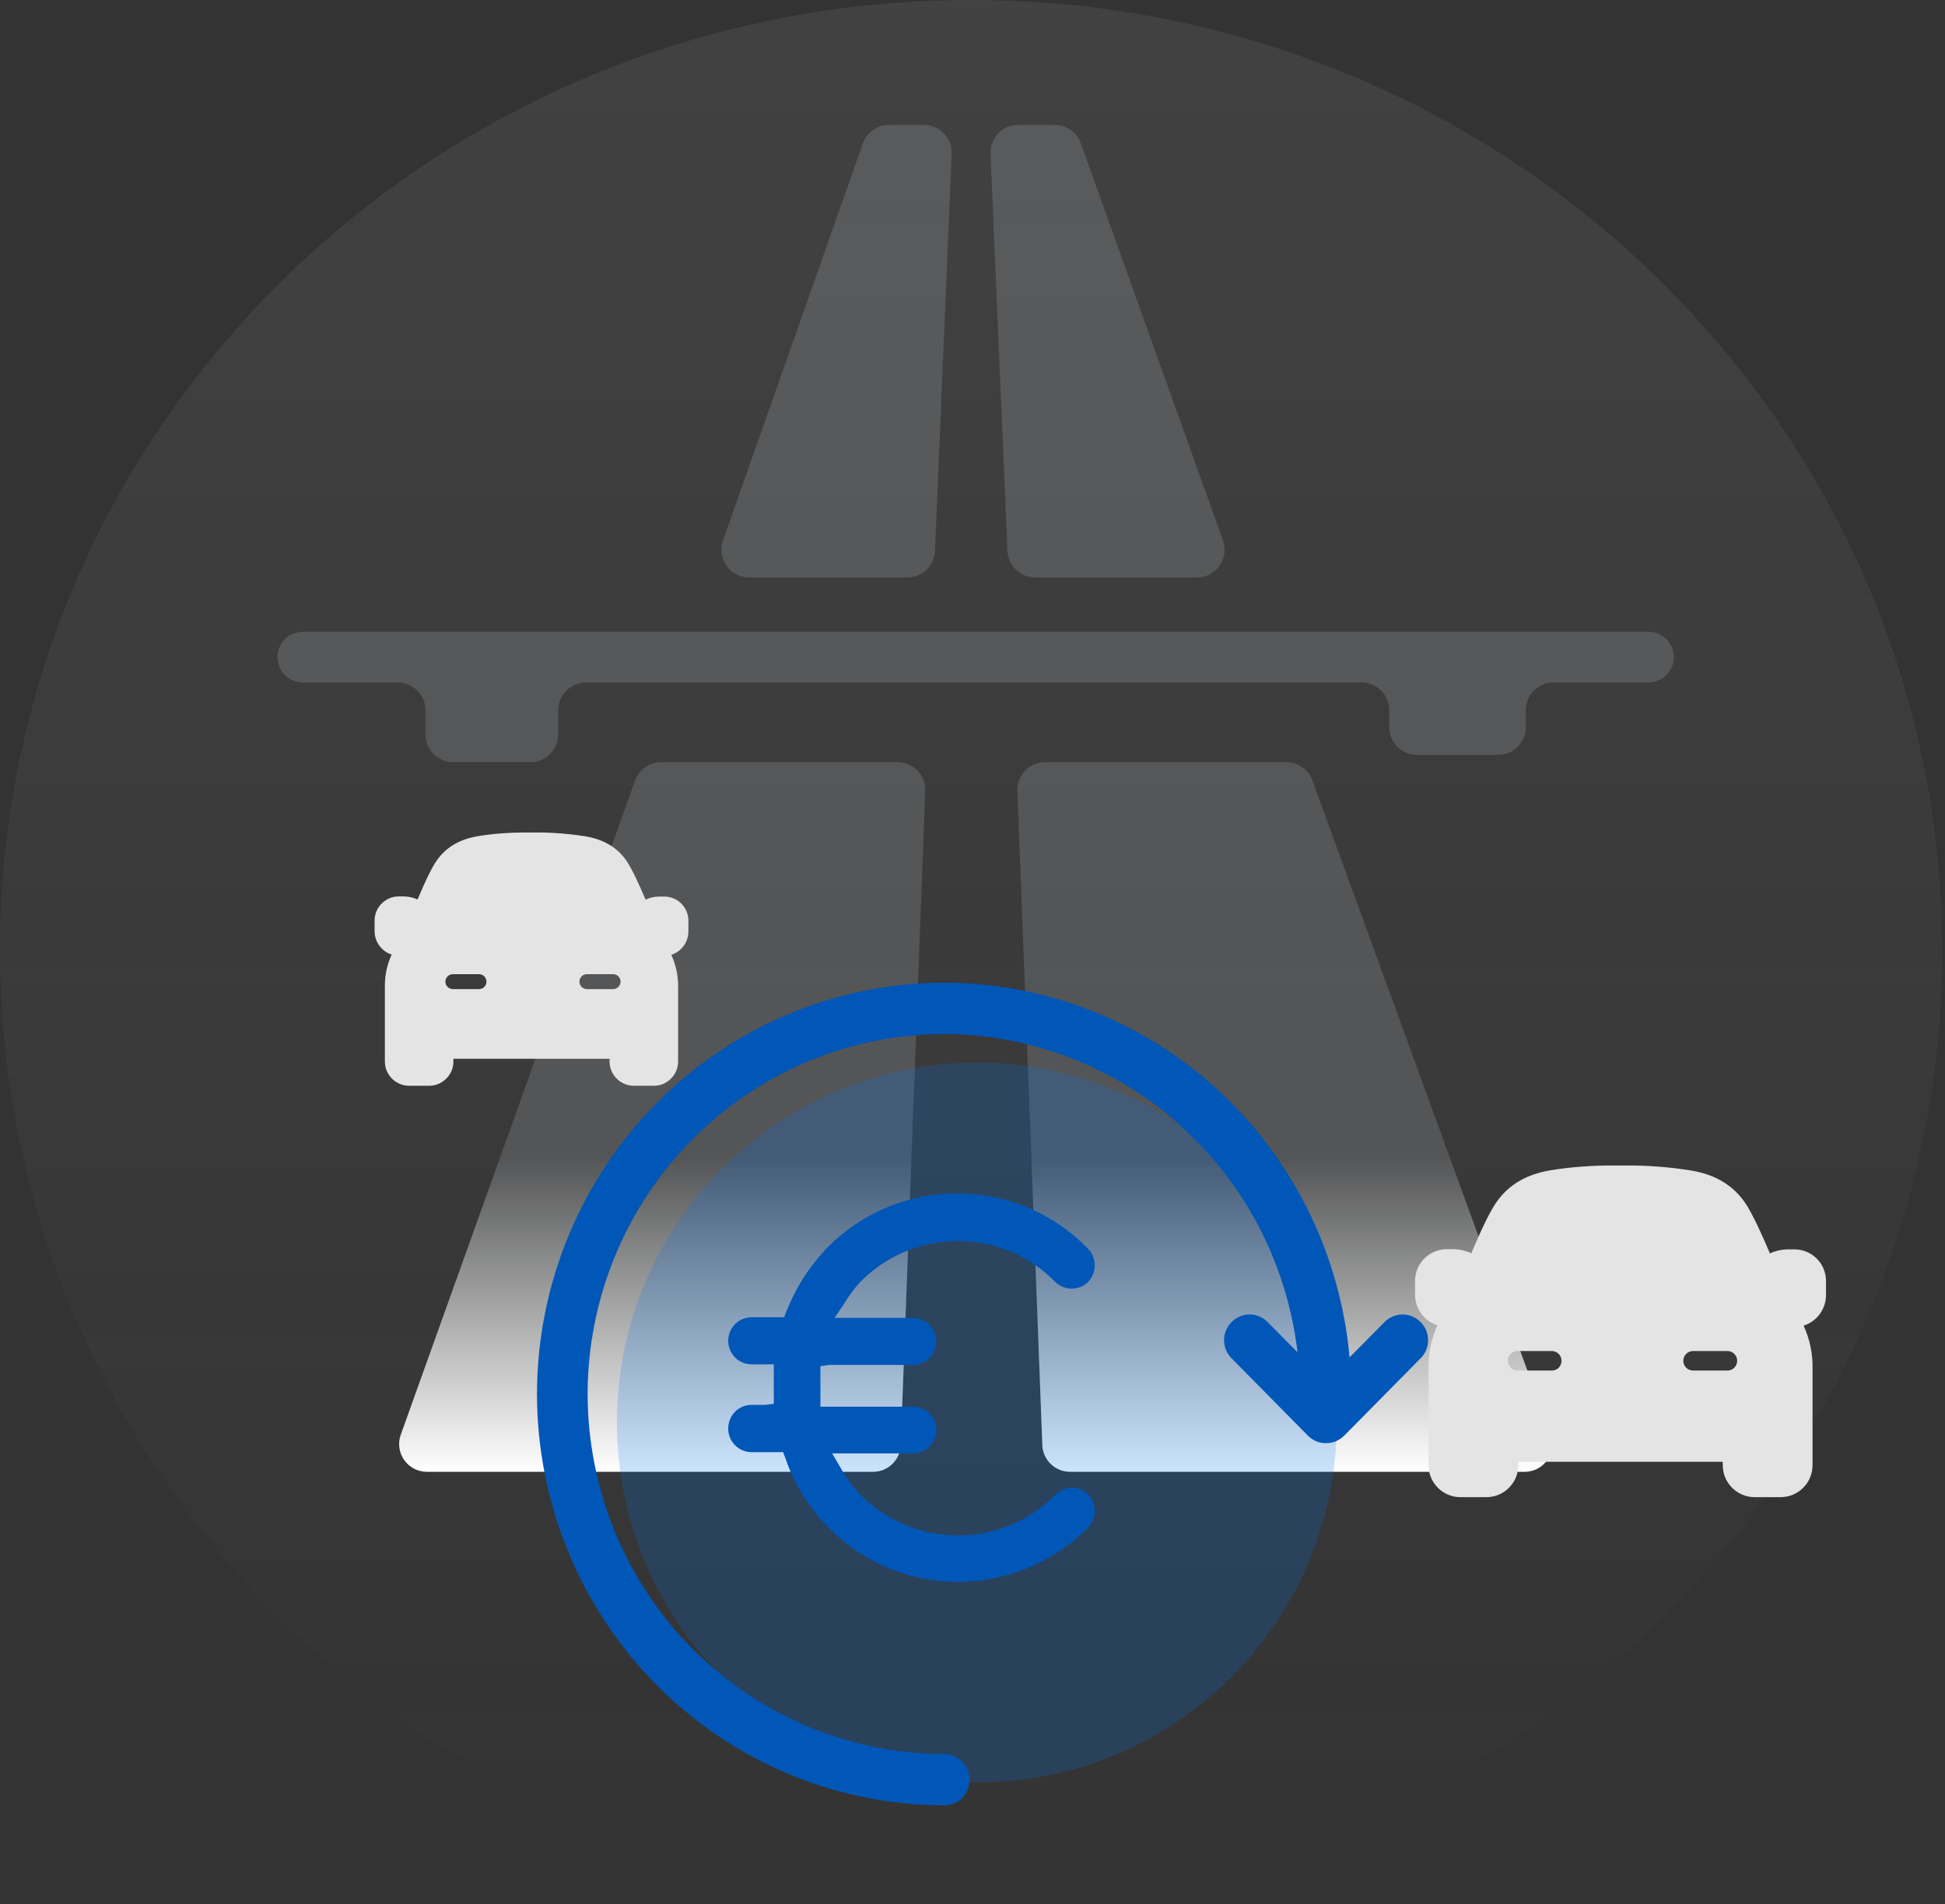
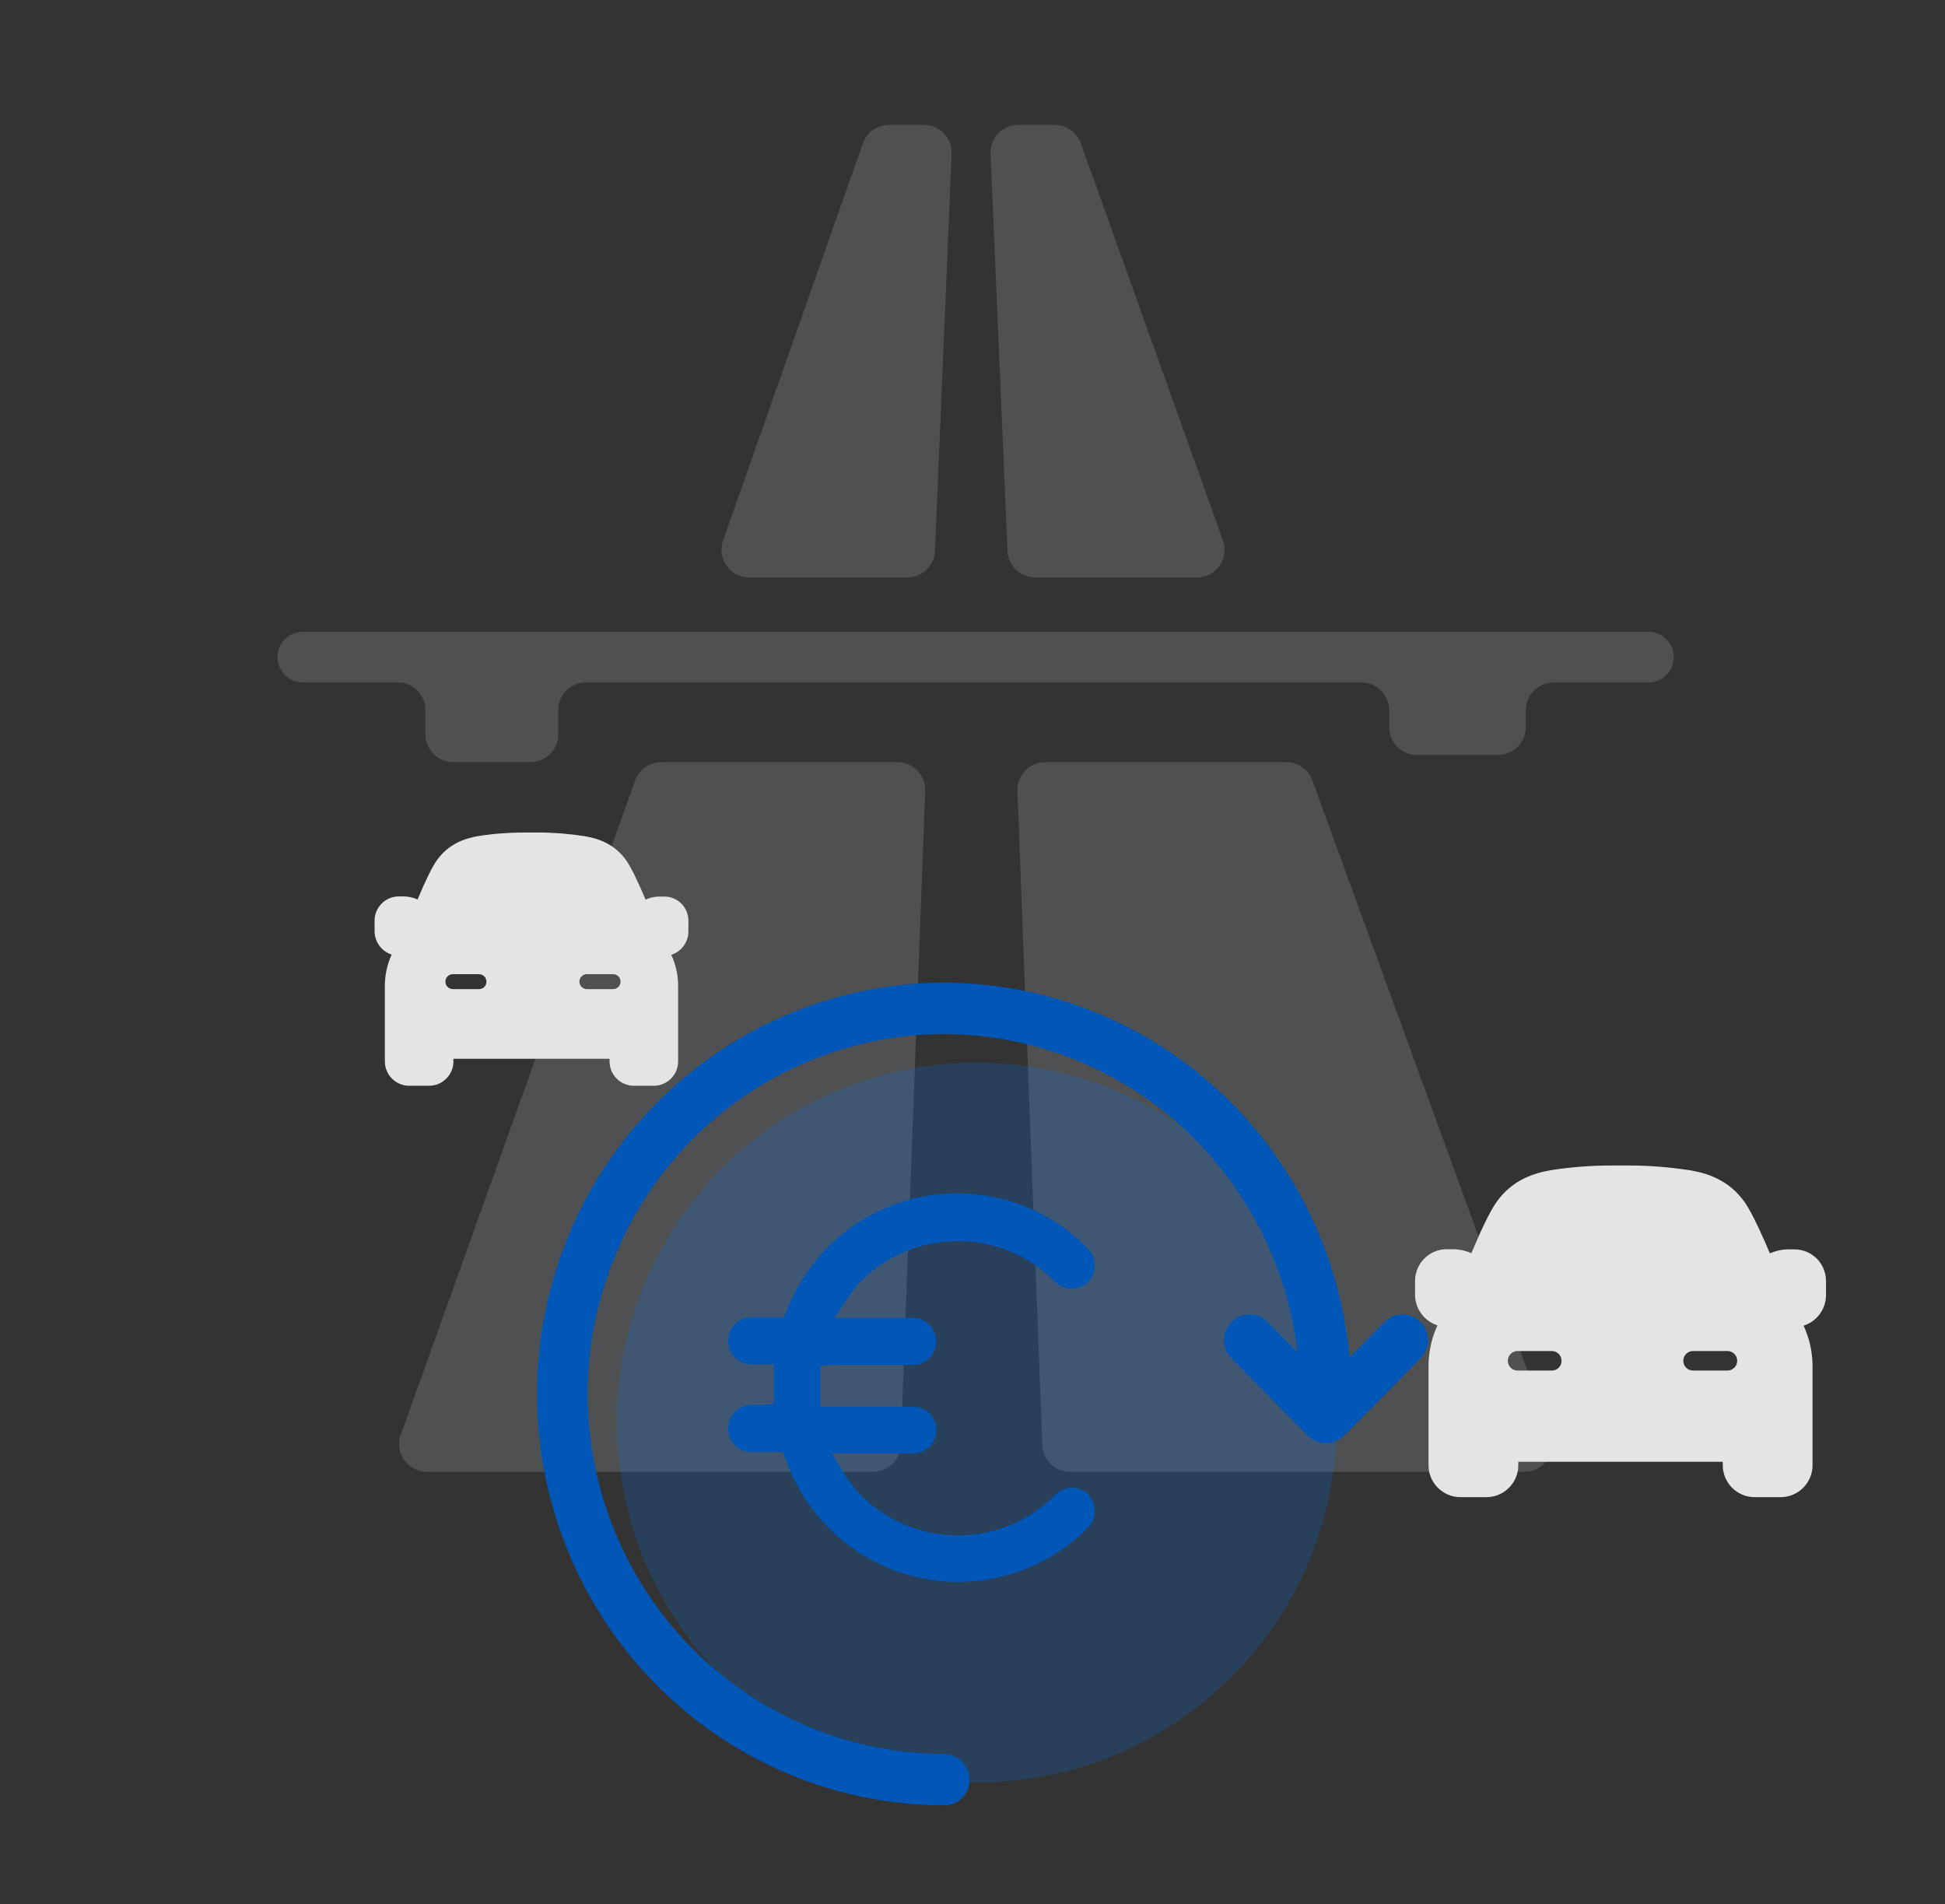
<svg xmlns="http://www.w3.org/2000/svg" width="190" height="186" viewBox="0 0 190 186" fill="none">
  <rect x="0" y="0" width="190" height="186" fill="#333333" stroke="none" />
-   <path opacity="0.1" d="M94.865 185.664C147.257 185.664 189.73 144.102 189.73 92.832C189.73 41.562 147.257 0 94.865 0C42.472 0 0 41.562 0 92.832C0 144.102 42.472 185.664 94.865 185.664Z" fill="url(#paint0_linear_912_1918)" />
  <path fill-rule="evenodd" clip-rule="evenodd" d="M90.254 12.197C91.795 12.197 93.026 13.481 92.962 15.021L91.336 53.807C91.275 55.258 90.081 56.404 88.628 56.404H73.186C71.317 56.404 70.009 54.556 70.629 52.793L84.288 14.007C84.67 12.922 85.695 12.197 86.845 12.197H90.254ZM87.672 74.44C89.209 74.44 90.438 75.716 90.38 77.252L87.989 141.147C87.934 142.604 86.738 143.757 85.28 143.757H41.702C39.827 143.757 38.518 141.898 39.151 140.132L62.043 76.236C62.429 75.159 63.45 74.44 64.594 74.44H87.672ZM44.27 74.441C42.774 74.441 41.56 73.227 41.56 71.731V69.371C41.56 67.874 40.347 66.66 38.85 66.66H29.58C28.213 66.66 27.104 65.552 27.104 64.185C27.104 62.818 28.213 61.709 29.58 61.709H161.031C162.398 61.709 163.507 62.818 163.507 64.185C163.507 65.552 162.398 66.66 161.031 66.66H151.761C150.265 66.66 149.051 67.874 149.051 69.371V71.023C149.051 72.52 147.838 73.734 146.34 73.734H138.418C136.921 73.734 135.707 72.52 135.707 71.023V69.371C135.707 67.874 134.494 66.66 132.997 66.66H57.243C55.747 66.66 54.533 67.874 54.533 69.371V71.731C54.533 73.227 53.32 74.441 51.823 74.441H44.27ZM96.763 15.023C96.697 13.482 97.929 12.197 99.471 12.197H103.027C104.172 12.197 105.193 12.916 105.579 13.993L119.469 52.779C120.102 54.545 118.793 56.404 116.918 56.404H101.125C99.673 56.404 98.478 55.259 98.417 53.809L96.763 15.023ZM99.388 77.254C99.33 75.717 100.559 74.44 102.097 74.44H125.655C126.794 74.44 127.812 75.152 128.202 76.223L151.483 140.118C152.127 141.885 150.818 143.757 148.935 143.757H104.529C103.072 143.757 101.876 142.605 101.821 141.15L99.388 77.254Z" fill="#BFC4C9" fill-opacity="0.2" />
-   <path fill-rule="evenodd" clip-rule="evenodd" d="M90.254 12.197C91.795 12.197 93.026 13.481 92.962 15.021L91.336 53.807C91.275 55.258 90.081 56.404 88.628 56.404H73.186C71.317 56.404 70.009 54.556 70.629 52.793L84.288 14.007C84.67 12.922 85.695 12.197 86.845 12.197H90.254ZM87.672 74.44C89.209 74.44 90.438 75.716 90.38 77.252L87.989 141.147C87.934 142.604 86.738 143.757 85.28 143.757H41.702C39.827 143.757 38.518 141.898 39.151 140.132L62.043 76.236C62.429 75.159 63.45 74.44 64.594 74.44H87.672ZM44.27 74.441C42.774 74.441 41.56 73.227 41.56 71.731V69.371C41.56 67.874 40.347 66.66 38.85 66.66H29.58C28.213 66.66 27.104 65.552 27.104 64.185C27.104 62.818 28.213 61.709 29.58 61.709H161.031C162.398 61.709 163.507 62.818 163.507 64.185C163.507 65.552 162.398 66.66 161.031 66.66H151.761C150.265 66.66 149.051 67.874 149.051 69.371V71.023C149.051 72.52 147.838 73.734 146.34 73.734H138.418C136.921 73.734 135.707 72.52 135.707 71.023V69.371C135.707 67.874 134.494 66.66 132.997 66.66H57.243C55.747 66.66 54.533 67.874 54.533 69.371V71.731C54.533 73.227 53.32 74.441 51.823 74.441H44.27ZM96.763 15.023C96.697 13.482 97.929 12.197 99.471 12.197H103.027C104.172 12.197 105.193 12.916 105.579 13.993L119.469 52.779C120.102 54.545 118.793 56.404 116.918 56.404H101.125C99.673 56.404 98.478 55.259 98.417 53.809L96.763 15.023ZM99.388 77.254C99.33 75.717 100.559 74.44 102.097 74.44H125.655C126.794 74.44 127.812 75.152 128.202 76.223L151.483 140.118C152.127 141.885 150.818 143.757 148.935 143.757H104.529C103.072 143.757 101.876 142.605 101.821 141.15L99.388 77.254Z" fill="url(#paint1_linear_912_1918)" />
  <path fill-rule="evenodd" clip-rule="evenodd" d="M64.936 87.57H64.346C63.906 87.582 63.466 87.683 63.064 87.871C62.599 86.766 61.783 84.919 61.192 84.064C59.998 82.356 58.315 81.878 57.134 81.677C55.614 81.439 54.068 81.313 52.523 81.313H51.92H51.279C49.758 81.313 48.213 81.426 46.718 81.665C45.549 81.866 43.853 82.343 42.66 84.052C42.207 84.693 41.579 85.974 40.788 87.859C40.385 87.67 39.933 87.57 39.493 87.557H38.915C37.634 87.582 36.616 88.613 36.591 89.882V91C36.616 92.03 37.295 92.935 38.262 93.237C37.797 94.242 37.571 95.347 37.596 96.453V103.678C37.596 104.984 38.664 106.052 39.971 106.052H41.918C43.225 106.052 44.293 104.984 44.293 103.678V103.414H59.546V103.678C59.546 104.984 60.614 106.052 61.921 106.052H63.868C65.175 106.052 66.243 104.984 66.243 103.678V96.478C66.268 95.373 66.042 94.267 65.577 93.262C66.557 92.948 67.236 92.043 67.248 91V89.882C67.223 88.613 66.205 87.595 64.936 87.57ZM47.518 95.881C47.518 95.479 47.192 95.152 46.789 95.152H44.239C43.837 95.152 43.51 95.479 43.51 95.881C43.51 96.283 43.837 96.609 44.239 96.609H46.802C47.204 96.609 47.518 96.283 47.518 95.881ZM59.893 95.152C60.295 95.152 60.621 95.479 60.621 95.881C60.621 96.283 60.295 96.609 59.893 96.609H57.33C56.928 96.609 56.601 96.283 56.601 95.881C56.601 95.479 56.928 95.152 57.33 95.152H59.893Z" fill="#E4E4E4" />
  <path fill-rule="evenodd" clip-rule="evenodd" d="M175.349 122.031H174.575C173.999 122.048 173.424 122.179 172.897 122.426C172.288 120.978 171.219 118.56 170.445 117.441C168.883 115.203 166.678 114.578 165.132 114.315C163.141 114.002 161.117 113.838 159.094 113.838H158.304H157.465C155.474 113.838 153.451 113.986 151.493 114.299C149.963 114.562 147.741 115.187 146.179 117.425C145.587 118.264 144.764 119.942 143.727 122.41C143.2 122.163 142.608 122.031 142.032 122.015H141.276C139.598 122.048 138.264 123.397 138.232 125.058V126.523C138.264 127.871 139.153 129.057 140.421 129.451C139.811 130.767 139.515 132.215 139.548 133.663V143.123C139.548 144.834 140.946 146.233 142.658 146.233H145.207C146.919 146.233 148.317 144.834 148.317 143.123V142.777H168.291V143.123C168.291 144.834 169.689 146.233 171.399 146.233H173.95C175.662 146.233 177.06 144.834 177.06 143.123V133.696C177.093 132.249 176.796 130.8 176.187 129.484C177.471 129.073 178.36 127.889 178.376 126.523V125.058C178.342 123.397 177.01 122.064 175.349 122.031ZM152.54 132.914C152.54 132.387 152.113 131.96 151.586 131.96H148.247C147.72 131.96 147.293 132.387 147.293 132.914C147.293 133.44 147.72 133.868 148.247 133.868H151.602C152.13 133.868 152.54 133.44 152.54 132.914ZM168.745 131.96C169.272 131.96 169.7 132.387 169.7 132.914C169.7 133.44 169.272 133.868 168.745 133.868H165.389C164.862 133.868 164.435 133.44 164.435 132.914C164.435 132.387 164.862 131.96 165.389 131.96H168.745Z" fill="#E4E4E4" />
  <path opacity="0.2" d="M95.423 174.105C114.839 174.105 130.579 158.365 130.579 138.949C130.579 119.533 114.839 103.794 95.423 103.794C76.007 103.794 60.267 119.533 60.267 138.949C60.267 158.365 76.007 174.105 95.423 174.105Z" fill="#0076F5" />
  <path fill-rule="evenodd" clip-rule="evenodd" d="M92.254 176.337C81.703 176.332 71.586 172.098 64.124 164.565C56.662 157.031 52.465 146.815 52.455 136.159C52.47 125.505 56.669 115.291 64.13 107.759C71.591 100.227 81.705 95.992 92.254 95.981C102.18 96.005 111.74 99.77 119.061 106.54C126.382 113.31 130.938 122.596 131.835 132.581L135.259 129.123C135.489 128.89 135.762 128.706 136.062 128.58C136.363 128.454 136.685 128.389 137.01 128.389C137.336 128.389 137.658 128.454 137.959 128.58C138.259 128.706 138.532 128.89 138.762 129.123C138.998 129.354 139.185 129.63 139.313 129.936C139.441 130.242 139.507 130.57 139.507 130.902C139.507 131.234 139.441 131.562 139.313 131.868C139.185 132.173 138.998 132.45 138.762 132.681L131.301 140.237C131.053 140.473 130.764 140.663 130.45 140.797C130.15 140.9 129.836 140.954 129.52 140.956H129.401C129.137 140.946 128.876 140.892 128.629 140.797C128.312 140.668 128.023 140.477 127.778 140.237L120.317 132.681C120.081 132.45 119.894 132.173 119.766 131.868C119.638 131.562 119.572 131.234 119.572 130.902C119.572 130.57 119.638 130.242 119.766 129.936C119.894 129.63 120.081 129.354 120.317 129.123C120.547 128.89 120.82 128.706 121.12 128.58C121.421 128.454 121.743 128.389 122.068 128.389C122.394 128.389 122.716 128.454 123.017 128.58C123.317 128.706 123.59 128.89 123.82 129.123L126.749 132.081C125.744 123.534 121.676 115.655 115.314 109.929C108.952 104.203 100.736 101.026 92.214 100.998C82.986 101.014 74.141 104.724 67.616 111.314C61.091 117.905 57.418 126.839 57.402 136.159C57.418 145.479 61.091 154.413 67.616 161.004C74.141 167.594 82.986 171.304 92.214 171.32C92.549 171.322 92.881 171.393 93.189 171.526C93.496 171.66 93.775 171.855 94.007 172.099C94.239 172.343 94.421 172.631 94.541 172.947C94.662 173.263 94.718 173.6 94.708 173.938C94.692 174.584 94.426 175.197 93.967 175.645C93.508 176.094 92.893 176.343 92.254 176.337ZM93.619 154.509C91.254 154.518 88.91 154.05 86.725 153.134C84.54 152.217 82.558 150.871 80.894 149.172C79.01 147.271 77.582 144.96 76.718 142.416L76.5 141.836H73.433C73.132 141.839 72.834 141.781 72.556 141.667C72.277 141.552 72.024 141.383 71.811 141.17C71.597 140.956 71.428 140.702 71.312 140.422C71.197 140.141 71.137 139.841 71.137 139.537C71.134 139.232 71.192 138.929 71.306 138.647C71.421 138.364 71.59 138.108 71.803 137.892C72.017 137.676 72.271 137.505 72.551 137.39C72.831 137.274 73.13 137.216 73.433 137.218H74.739L75.59 137.119V136.199V133.261H73.433C73.132 133.263 72.834 133.206 72.556 133.091C72.277 132.977 72.024 132.808 71.811 132.594C71.597 132.381 71.428 132.126 71.312 131.846C71.197 131.566 71.137 131.265 71.137 130.962C71.137 130.658 71.197 130.358 71.312 130.078C71.428 129.797 71.597 129.543 71.811 129.329C72.024 129.116 72.277 128.947 72.556 128.832C72.834 128.718 73.132 128.66 73.433 128.663H76.599L76.817 128.103C77.721 125.795 79.066 123.69 80.775 121.907C82.453 120.194 84.454 118.839 86.661 117.922C88.867 117.005 91.234 116.545 93.619 116.57C95.979 116.577 98.314 117.058 100.489 117.984C102.663 118.911 104.633 120.265 106.285 121.967C106.705 122.403 106.94 122.988 106.94 123.596C106.94 124.204 106.705 124.789 106.285 125.225C105.855 125.637 105.285 125.867 104.692 125.867C104.099 125.867 103.529 125.637 103.099 125.225C101.855 123.948 100.369 122.936 98.731 122.25C97.092 121.563 95.334 121.215 93.56 121.227C91.787 121.221 90.03 121.571 88.392 122.257C86.755 122.944 85.269 123.953 84.021 125.225C83.428 125.886 82.897 126.602 82.438 127.364L81.527 128.723H89.166C89.467 128.72 89.765 128.778 90.043 128.892C90.322 129.007 90.575 129.176 90.788 129.389C91.002 129.603 91.171 129.857 91.287 130.138C91.403 130.418 91.462 130.718 91.462 131.022C91.462 131.325 91.403 131.626 91.287 131.906C91.171 132.186 91.002 132.441 90.788 132.654C90.575 132.868 90.322 133.037 90.043 133.151C89.765 133.266 89.467 133.323 89.166 133.321H80.973L80.142 133.441V134.32V134.6C80.132 134.713 80.132 134.827 80.142 134.94V137.398H89.206C89.506 137.396 89.803 137.453 90.08 137.568C90.357 137.682 90.609 137.852 90.821 138.066C91.033 138.28 91.201 138.534 91.314 138.814C91.427 139.094 91.484 139.394 91.482 139.697C91.472 140.3 91.227 140.874 90.801 141.297C90.376 141.719 89.803 141.956 89.206 141.956H81.29L82.061 143.275C82.607 144.255 83.272 145.161 84.041 145.974C85.29 147.244 86.776 148.252 88.413 148.938C90.051 149.624 91.807 149.976 93.58 149.972C95.353 149.98 97.111 149.631 98.749 148.944C100.387 148.258 101.872 147.248 103.119 145.974C103.549 145.553 104.123 145.316 104.722 145.314C105.305 145.315 105.866 145.544 106.285 145.954C106.705 146.39 106.94 146.975 106.94 147.583C106.94 148.191 106.705 148.775 106.285 149.212C102.922 152.599 98.368 154.503 93.619 154.509Z" fill="#0057B7" />
  <defs>
    <linearGradient id="paint0_linear_912_1918" x1="94.865" y1="0" x2="94.865" y2="185.664" gradientUnits="userSpaceOnUse">
      <stop stop-color="#C4C4C4" />
      <stop offset="1" stop-color="#C4C4C4" stop-opacity="0" />
    </linearGradient>
    <linearGradient id="paint1_linear_912_1918" x1="131.726" y1="143.757" x2="131.726" y2="113.059" gradientUnits="userSpaceOnUse">
      <stop stop-color="white" />
      <stop offset="1" stop-color="white" stop-opacity="0" />
    </linearGradient>
  </defs>
</svg>